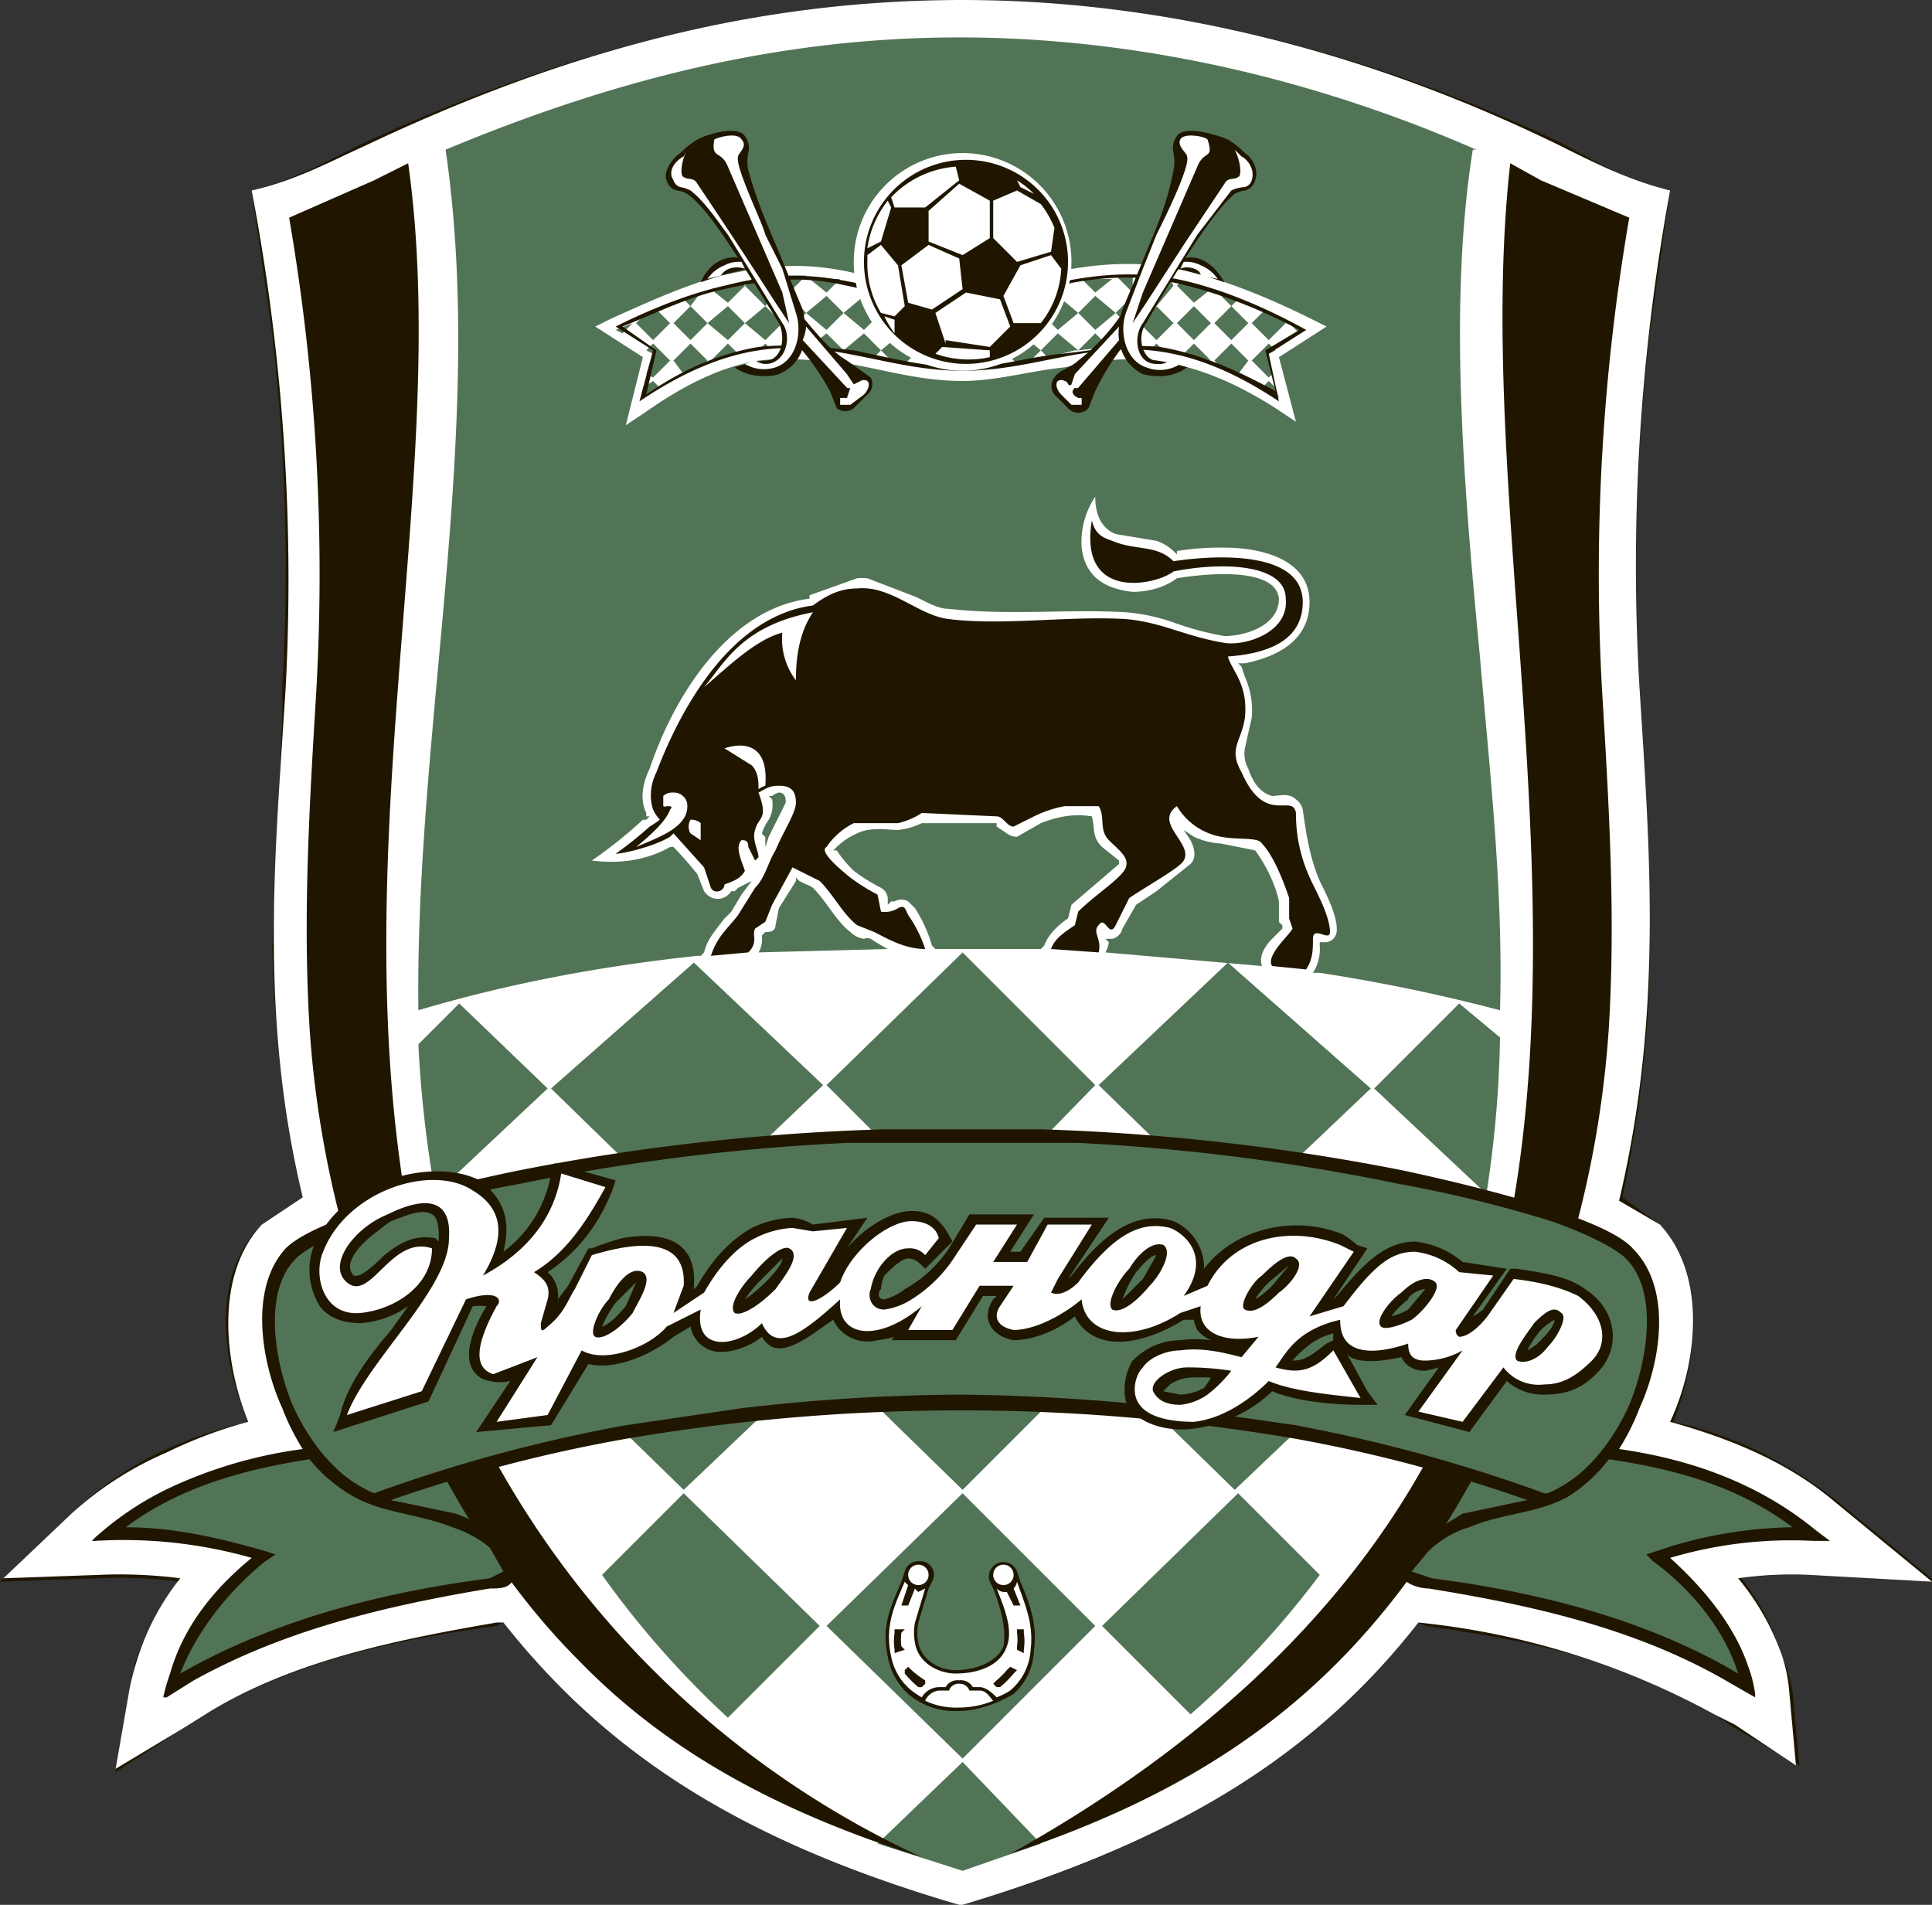
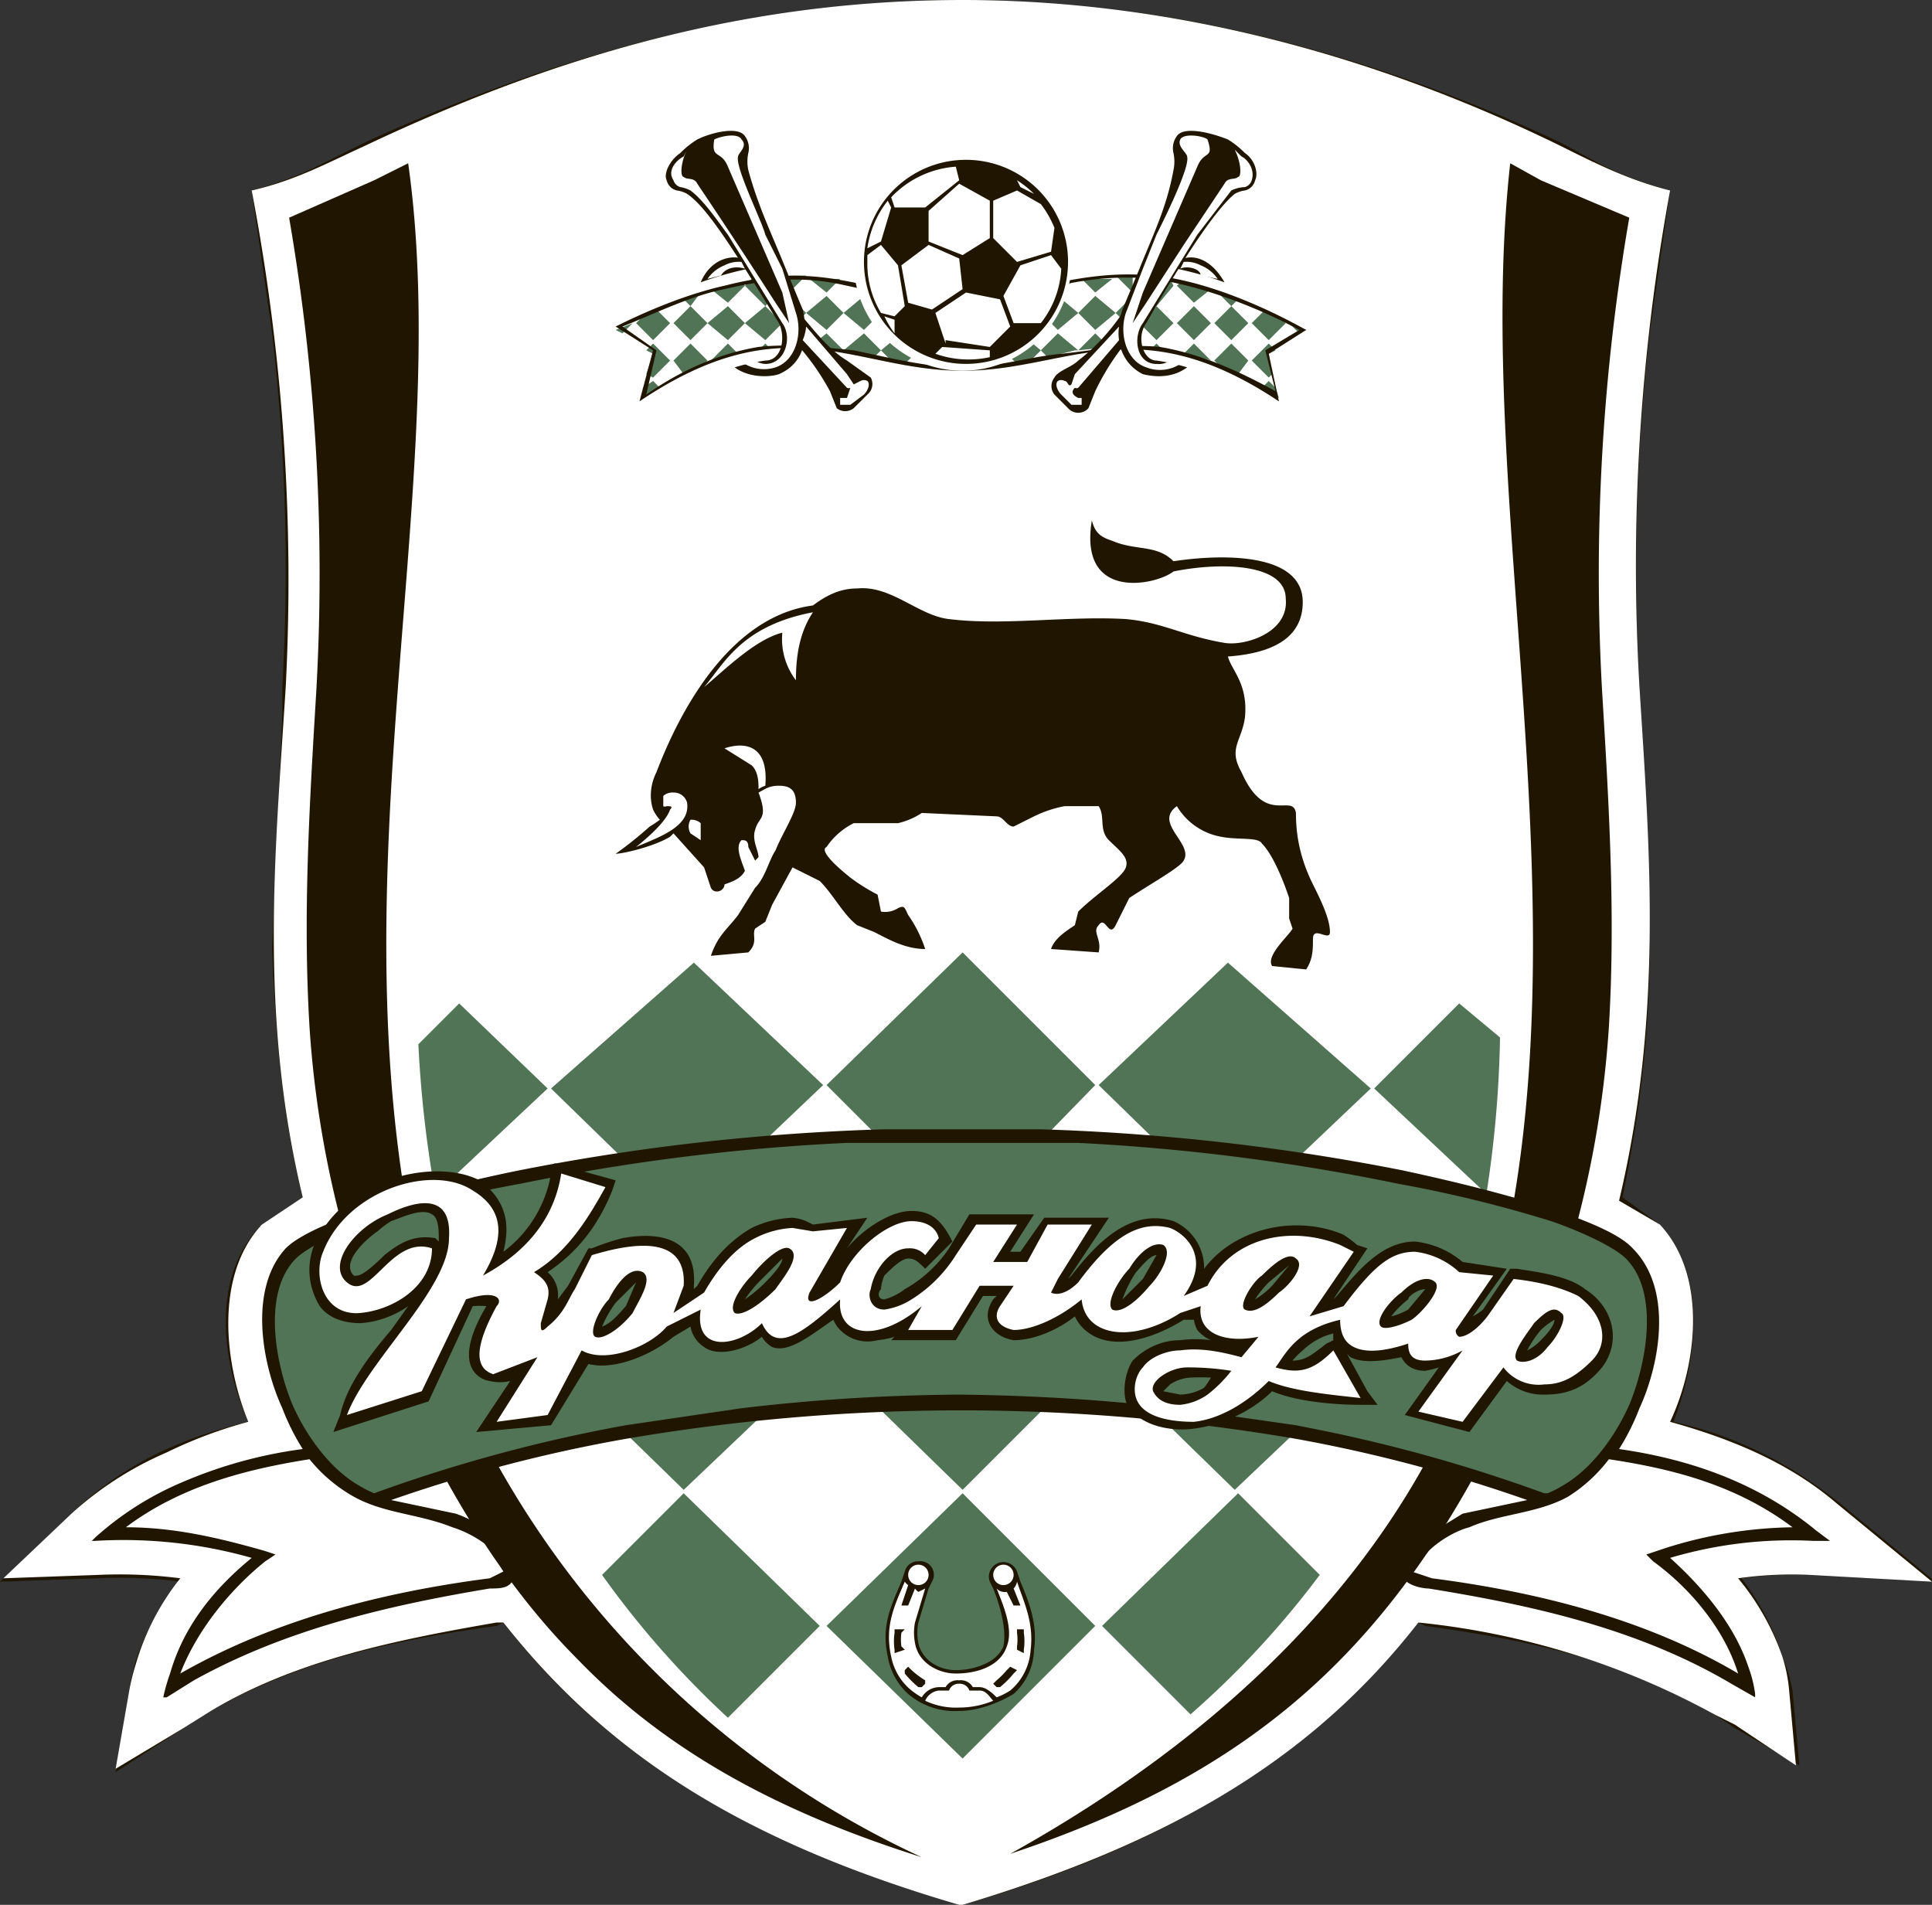
<svg xmlns="http://www.w3.org/2000/svg" viewBox="0 0 568 560">
  <rect x="0" y="0" width="568" height="560" fill="#333333" stroke="none" />
  <g fill-rule="evenodd">
    <path d="m477 352 11 8c14 15 11 40 4 58 18 4 34 12 49 24l28 23-37-2a112 112 0 0 0 -20 1 74 74 0 0 1 12 23 47 47 0 0 1 3 10l2 22-19-11-6-4c-26-16-56-22-85-26l-2-1a216 216 0 0 1 -29 30c-30 26-67 42-105 53h-1c-24-7-47-16-69-28a204 204 0 0 1 -65-55l-2 1c-29 4-58 10-84 25l-8 5-20 13 4-24a65 65 0 0 1 2-9 73 73 0 0 1 13-23 139 139 0 0 0 -24-1l-29 1 21-20a101 101 0 0 1 28-19 133 133 0 0 1 24-8c-8-18-11-43 4-58l12-8c-6-24-8-48-9-73l3-69v-8a606 606 0 0 0 -3-104l-6-42a106 106 0 0 0 21-8l12-6c37-17 75-30 116-37a361 361 0 0 1 60-5c61 0 121 16 176 42l11 6a106 106 0 0 0 21 8h1-1l-6 42a606 606 0 0 0 -3 104v8l3 69c0 25-3 49-8 73z" fill="#201600" />
    <path d="m74 56c13-3 22-8 33-13 59-28 115-43 176-43s121 16 176 43c10 5 20 10 32 13a611 611 0 0 0 -9 146c3 48 7 96-6 151l12 7c14 15 11 41 3 58 18 5 35 12 49 24l28 23-36-2a112 112 0 0 0 -21 1 74 74 0 0 1 13 23 46 46 0 0 1 2 10l2 22-18-12-6-3a229 229 0 0 0 -87-27c-32 41-74 65-134 83h-1c-65-19-104-45-134-83h-2c-29 5-59 11-84 26l-8 5-20 12 4-23a64 64 0 0 1 2-8 73 73 0 0 1 13-25 139 139 0 0 0 -24-1l-28 1 20-19a101 101 0 0 1 28-18 133 133 0 0 1 24-9c-7-17-10-43 4-58l12-8c-13-54-8-102-5-150a611 611 0 0 0 -10-146z" fill="#fff" />
-     <path d="m258 542 25 8 23-8-23-24zm-146-102 31 10-11-18zm319-9-10 19 33-9z" fill="#527456" />
    <path d="m479 64-26-11-9-5c-11 98 23 222-4 329-18 72-71 128-143 168 72-24 114-61 148-134a304 304 0 0 0 28-109c2-33 0-66-2-99a616 616 0 0 1 8-139zm-359-16-10 5-25 11a616 616 0 0 1 8 139c-2 33-4 66-2 99a304 304 0 0 0 28 109c13 28 29 55 51 77 28 29 63 46 101 58a275 275 0 0 1 -144-158c-33-119 7-241-7-340z" fill="#201600" />
    <g fill="#527456">
      <path d="m243 478 40-39 39 39-39 39zm0-79 40-39 39 39-39 39zm145 64a265 265 0 0 1 -38 41l-26-26 40-39zm-65-64 38-36 42 37-40 38zm-109 106a272 272 0 0 1 -37-42l24-24 40 39zm28-106-38-36-42 37 39 38zm1-80 40-39 39 39-39 40zm80 0 38-36 42 37-40 38zm-81 0-38-36-42 37 39 38zm199-14a331 331 0 0 1 -4 46l-33-31 25-25zm-313 46a343 343 0 0 1 -5-44l12-12 26 25z" />
-       <path d="m434 44c-48-21-100-33-152-33-54 0-103 13-151 33 12 82-9 170-8 253 27-8 54-13 82-16h1l1-1c1-4 3-6 6-10a24 24 0 0 0 2-2l3-5 3-4-4 2-1 1h-1c-2 3-6 3-8 0l-2-5a103 103 0 0 0 -7-8h-1c-7 4-15 5-23 4a136 136 0 0 0 15-12h1l1-1h-1v-1c-2-4-1-9 1-13 7-21 23-47 47-50v-1l14-5a18 18 0 0 1 3 0l13 5c3 1 7 4 11 4 18 2 35 0 52 1a56 56 0 0 1 14 3 89 89 0 0 0 15 4c6 0 16-3 16-11-1-10-24-7-30-6-4 3-9 4-13 4-9-1-14-5-15-13a24 24 0 0 1 4-15c0 4 1 9 6 11l12 2a14 14 0 0 1 5 3l1 1v-1a79 79 0 0 1 14-1c10 0 25 3 25 16 0 11-9 16-19 18h-2l1 1 1 3a24 24 0 0 1 2 12l-2 9a9 9 0 0 0 1 6c1 3 3 7 7 8 2 0 5-1 7 1a5 5 0 0 1 2 3c1 7 2 14 5 21 2 4 5 10 5 14a4 4 0 0 1 -1 3 4 4 0 0 1 -2 1h-2v1a13 13 0 0 1 -2 8h2a513 513 0 0 1 53 11c1-35-3-70-6-105-5-52-9-104-2-148zm-211 236 38-1a58 58 0 0 1 -5-3 3 3 0 0 0 -2 0 7 7 0 0 1 -4-2c-4-3-7-9-11-13a7 7 0 0 0 -2-1l-2-1-1-1v1l-5 8-1 5c0 2-2 2-3 2l-1 1a14 14 0 0 1 0 2 7 7 0 0 1 -1 3zm52-1h31l1-1c1-3 4-6 7-8l1-4 14-12v-1l-5-4c-3-3-2-5-3-9a25 25 0 0 0 -8 0 35 35 0 0 0 -7 2l-7 4a5 5 0 0 1 -3-1l-3-2v-1h-22a21 21 0 0 1 -7 2c-3 0-8-1-12 1a20 20 0 0 0 -6 4l-1 1h1a35 35 0 0 0 5 6 52 52 0 0 0 8 5 4 4 0 0 1 2 3v2l1-1h1a4 4 0 0 1 4 0l2 2a41 41 0 0 1 5 11zm50 1 46 4c-1-3 1-6 3-8l3-3v-1a8 8 0 0 1 -1-1v-6c-1-5-4-11-7-15l-10-2a22 22 0 0 1 -8-2l-3-2 2 3c1 2 2 5 0 7l-10 8-6 4-4 7a4 4 0 0 1 -3 3h-2l1 1a9 9 0 0 1 -1 3zm-100-34a3 3 0 0 1 -1-1 14 14 0 0 1 2-4 9 9 0 0 0 1-6l-1-1h1a5 5 0 0 1 2-1c2 0 2 2 2 3l-5 10-1 3zm-146 211h-1c-14-4-27-7-42-7h-2l2-1c16-12 35-18 55-21h1a44 44 0 0 0 12 11c9 5 20 5 29 9a34 34 0 0 1 12 7c1 2 4 5 3 7 0 2-3 3-4 3-31 4-64 12-91 28l-1 1v-1c4-14 15-26 26-35zm407 0 1 1c11 9 21 21 25 34l1 2-2-1c-27-16-59-24-90-28-2-1-5-1-6-3s3-5 5-7a34 34 0 0 1 11-7c10-4 20-4 29-9a44 44 0 0 0 13-11c20 3 40 9 56 21l2 1h-3a128 128 0 0 0 -38 6l-3 1z" />
      <path d="m249 335h68a618 618 0 0 1 94 12 380 380 0 0 1 45 11c6 2 18 7 22 11 11 11 7 32 2 44-4 10-11 20-20 25a31 31 0 0 1 -5 2h-1a453 453 0 0 0 -68-19l-6-1-34-5a608 608 0 0 0 -64-4 570 570 0 0 0 -63 4l-35 5a450 450 0 0 0 -74 20h-1a31 31 0 0 1 -4-2c-9-5-16-15-20-25-6-12-9-33 1-44 4-4 16-9 22-11a380 380 0 0 1 45-11 622 622 0 0 1 96-12z" />
    </g>
    <path d="m491 458c10 9 19 20 23 32a36 36 0 0 1 2 8v1l-7-4c-27-16-58-23-89-28-2 0-7-1-8-4s3-7 5-10l13-8 19-4a441 441 0 0 0 -68-18 584 584 0 0 0 -197 0 441 441 0 0 0 -69 18l19 4a36 36 0 0 1 13 8c2 3 6 7 4 11-1 3-4 3-7 3-30 5-60 12-87 27l-8 5h-1a53 53 0 0 1 2-7c4-14 13-25 24-34a138 138 0 0 0 -46-5h-1l1-1a91 91 0 0 1 25-16 134 134 0 0 1 36-10 67 67 0 0 1 -6-12c-6-13-10-35 1-47 10-10 54-20 69-23a653 653 0 0 1 107-12h46a653 653 0 0 1 106 12c14 3 59 13 68 23 12 12 8 34 2 47a67 67 0 0 1 -6 12c21 3 41 10 58 24l4 3h-5a125 125 0 0 0 -42 5zm-381-19a451 451 0 0 1 74-20l34-5a571 571 0 0 1 64-4 608 608 0 0 1 64 4l35 5 5 1a454 454 0 0 1 68 19h1a30 30 0 0 0 4-2c9-5 16-15 20-24 5-12 9-33-1-43-4-4-16-9-22-11a379 379 0 0 0 -45-11 617 617 0 0 0 -94-12h-68a621 621 0 0 0 -96 12 379 379 0 0 0 -45 11c-5 2-17 7-21 11-10 10-6 31-1 43 4 9 11 19 20 24a30 30 0 0 0 4 2zm363-10a45 45 0 0 1 -12 11c-9 5-20 5-29 9-4 1-9 4-12 7l-5 6 6 2c31 4 63 12 90 28-4-13-14-25-25-33l-2-2 3-1 3-1a129 129 0 0 1 37-6c-16-12-34-17-54-20zm-420 63c28-16 60-24 91-28l4-2-4-7a33 33 0 0 0 -11-6c-10-4-20-4-29-9a45 45 0 0 1 -13-11c-19 3-38 8-54 20 14 0 27 3 41 7l3 1-3 2c-10 8-20 20-25 33zm186-314c4-3 8-5 13-5 10-1 18 8 27 9 16 2 35-1 52 0 11 1 17 5 29 7 6 1 19-3 18-13 0-10-18-11-33-8-5 4-28 9-24-15 1 4 3 5 6 6 7 3 13 1 18 6 13-2 38-3 38 12 0 10-8 15-22 16 1 4 6 8 5 18-1 7-5 9-1 16 7 16 15 6 16 12 0 6 1 13 5 21 2 4 5 10 5 14 0 3-5-2-5 2 0 3 0 6-2 9l-10-1c-2-3 5-9 6-11l-1-3v-6c-2-6-5-13-8-16-1-2-7-1-12-2a19 19 0 0 1 -13-9c-7 5 5 11 2 16-1 2-10 7-16 11l-4 8c-2 4-3-3-5 0-2 2 1 4 0 8l-14-1c1-3 4-5 7-7l1-4c5-5 13-10 14-13s-2-5-5-8-1-7-3-10h-10a35 35 0 0 0 -9 3l-6 3c-2 0-3-3-5-3l-22-1a21 21 0 0 1 -7 3h-13a21 21 0 0 0 -8 7c-2 1 2 5 7 9a55 55 0 0 0 8 5l1 5a7 7 0 0 0 5-1c2-1 2 0 3 2a38 38 0 0 1 5 10c-6 0-11-3-15-5l-5-2c-4-3-7-9-11-13l-8-4-6 11-2 5-3 2c-1 2 1 4-2 7l-11 1c2-6 5-8 8-12l5-8c3-3 4-8 6-11 2-5 6-11 6-14 0-4-2-5-5-5s-4 1-6 2c3 8 0 7-1 11-1 3 1 6 1 8l-1 1-2-4c0-2-1-2-2-2-2 2 0 6 1 9-1 2-3 3-6 4 0 2-3 3-4 1l-2-6-9-10-1 1c-5 3-14 5-16 5a111 111 0 0 0 10-8 31 31 0 0 0 3-2 12 12 0 0 1 -2-3c-1-3-1-7 1-11 8-21 23-46 46-49zm-36 63a4 4 0 0 0 0 4l3 2v-5a4 4 0 0 0 -3-1zm10-21 8 5c2 2 2 5 2 7a7 7 0 0 1 2-1c1-12-6-13-12-11zm-6-18c6-7 11-18 32-22-4 6-5 13-5 20a20 20 0 0 1 -4-14c-8 2-17 11-23 16zm-12 32a4 4 0 0 1 3-1 4 4 0 0 1 4 3c1 7-8 10-15 13 5-4 9-8 10-11 1-1 0-1-1-1a1 1 0 0 1 -1 0z" fill="#201600" />
    <path d="m376 105 5 19-6-4c-11-7-22-12-35-14-9-1-18 0-27 2-10 1-20 4-30 4-12 0-22-3-33-5-9-1-18-2-27-1-12 2-23 8-33 15l-6 4 5-20-14-9 4-2c11-5 22-10 33-13 14-3 24-4 38-1l14 3a106 106 0 0 0 17 1c10 0 19-2 29-4s19-3 30-2c15 2 32 9 46 16l4 2z" fill="#fff" />
    <path d="m335 95 5-5 5 5-5 5zm11 0 5-5 5 5-5 5zm11 0 5-5 5 5-5 5zm19-2-4-2-4 4 5 5 5-5zm6 5 2-1-5-2zm-38-16h-7l-2 2 5 6 5-6zm12 3-9-2-1 1 5 5zm8 3-6-2 4 4zm-25 14 3 1-2-2zm9 2a74 74 0 0 1 8 2l-5-5zm10 3 6 3 3-4-5-5-5 5zm16 3-1-6 2-1-2-2-5 5 5 5zm-3 4 5 3-1-3-2-2zm-38-27-5 5 5 5zm-5 5-6-5-5 5 5 5zm-11 0-6-5-5 5 5 5zm-11 0-6-5-5 5 5 5zm-11 0-6-5-5 5 5 5zm38-11h-5l5 5zm-6 1h-9l4 4zm-12 1-6 1 2 2zm-13 2-3 1h1zm27 17h4v-4zm-12 1 9-1-4-4zm-9 2 8-2h1l-6-5-5 5zm-9 2 4-1 3-3-6-5-5 5zm-69-12-5-5-6 5 6 5zm-11 0-5-5-6 5 6 5zm-11 0-5-5-5 5 5 5zm-19-2 4-2 4 4-5 5-5-5zm-6 5-2-1 5-2zm38-16h7l2 2-5 6-6-6zm-12 3 9-2 1 1-5 5zm-8 3 5-2-3 4zm25 14-3 1 2-2zm-9 2a74 74 0 0 0 -8 2l5-5zm-10 3-6 3-3-4 5-5 5 5zm-17 3 2-6-2-1 2-2 5 5-5 5zm4 4-5 3v-3l3-2zm38-27 5 5-5 5zm5 5 6-5 5 5-5 5zm11 0 6-5 5 5-5 5zm11 0 6-5 5 5-5 5zm11 0 5-5 6 5-5 5zm-38-11h5l-5 5zm6 1h9l-4 4zm12 1 6 1-2 2zm13 2 2 1zm-27 17h-4v-4zm12 1-10-1 5-4zm9 2-9-2 6-5 5 5zm9 2-4-1-3-3 6-5 5 5z" fill="#527456" />
    <path d="m181 96 11 7-4 15c43-29 63-9 95-9 31 0 51-19 93 9l-3-14 11-7c-18-10-34-15-45-16-23-2-35 6-58 6-28 0-37-11-68-3-9 2-20 6-32 12zm2 0 10 7-3 13c10-7 21-12 33-14 9-1 18 0 28 1 10 2 21 5 32 5 10 0 19-3 29-4s19-3 29-2c12 2 23 7 34 13l-3-12 10-6c-13-7-29-13-43-15-10-1-19 0-28 2-10 2-19 4-30 4a110 110 0 0 1 -18-1l-14-3c-13-3-23-2-36 1-10 2-20 7-30 11z" fill="#201600" />
    <path d="m283 45a32 32 0 1 1 -32 32 32 32 0 0 1 32-32z" fill="#fff" />
    <path d="m283 48a29 29 0 1 1 -29 29 29 29 0 0 1 29-29z" fill="#fff" />
    <path d="m283 47a30 30 0 1 1 -29 30 30 30 0 0 1 29-30zm-21 11 1 3h9l10-8-1-4a29 29 0 0 0 -19 9zm0 3-1-2a29 29 0 0 0 -6 14l4-2zm20-7-9 8v9l10 4 8-5v-11zm-23 18-4 3v2a28 28 0 0 0 4 15l4 1 3-3-2-12zm4 22-3-1a29 29 0 0 0 3 5zm2-16 2 11 7 2 9-6-1-9-9-4zm41-18-7-4-7 3v11l7 7 10-3 1-7a29 29 0 0 0 -4-7zm-6-5 4 2a29 29 0 0 0 -5-4zm9 20-9 3-5 9 3 8h8a28 28 0 0 0 6-16zm-31 25 13 2 6-6-3-8-10-2-9 6 3 9zm13 3-14-1-2 2a29 29 0 0 0 16 1zm54-53a12 12 0 0 0 0-5 6 6 0 0 1 1-5c2-3 10-1 15 1a26 26 0 0 1 5 4c3 2 4 6 3 8a4 4 0 0 1 -3 3 8 8 0 0 0 -3 1c-5 4-14 17-26 38-3 4-1 11 3 11a59 59 0 0 1 9 2c-4 3-9 3-13 2-6-3-9-10-6-19l5-12c4-10 8-18 10-29z" fill="#201600" />
    <path d="m347 107a11 11 0 0 1 -10 1c-6-2-8-10-6-16l5-13 4-10c2-4 10-20 9-23 0-1-3-3-2-5s7-1 8 0c2 6-1 3-3 8l-16 37-3 9 4-6 11-17 12-18c1-2 3-1 4-2 1 0 1-4-1-8l2 2c2 1 4 4 3 7a3 3 0 0 1 -2 2 10 10 0 0 0 -4 1l-10 13-16 26c-3 4-2 12 4 12a6 6 0 0 0 4-1z" fill="#fff" />
    <path d="m348 76c3-1 8 0 12 7a105 105 0 0 0 -14-4z" fill="#201600" />
    <path d="m348 77a9 9 0 0 1 5 1 11 11 0 0 1 5 4l-5-1c0-2-4-3-6-2z" fill="#fff" />
    <path d="m330 102a71 71 0 0 0 -8 13l-2 5a4 4 0 0 1 -6 0l-4-4a4 4 0 0 1 0-5c1-2 5-3 7-5 4-3 9-8 13-14z" fill="#201600" />
    <path d="m329 100-12 14a1 1 0 0 1 -1 0c-1 1-1 2 1 3h1v2h-3l-3-3c-1-1-2-3-1-4a2 2 0 0 1 2 0c1 0 1 2 2 1l1-3 13-14a13 13 0 0 0 0 4z" fill="#fff" />
    <path d="m220 50a12 12 0 0 1 0-5 6 6 0 0 0 -1-5c-2-3-10-1-14 1a26 26 0 0 0 -5 4c-3 2-5 6-4 8a4 4 0 0 0 3 3 8 8 0 0 1 3 1c6 4 14 17 27 38 2 4 1 11-4 11a59 59 0 0 0 -9 2c4 3 10 3 13 2 7-3 9-10 7-19l-5-12c-4-10-8-18-11-29z" fill="#201600" />
    <path d="m219 107a11 11 0 0 0 9 1c6-2 8-10 6-16l-4-13-5-10c-1-4-9-20-8-23 0-1 3-3 1-5-1-2-6-1-8 0-1 6 2 3 4 8l16 37 2 9-4-6a1902 1902 0 0 0 -23-35c-1-2-3-1-4-2-1 0-1-4 1-8l-1 2c-2 1-5 4-3 7a3 3 0 0 0 2 2 10 10 0 0 1 3 1c4 3 8 9 11 13l16 26c3 4 1 12-5 12a6 6 0 0 1 -3-1z" fill="#fff" />
    <path d="m218 76c-3-1-9 0-12 7a105 105 0 0 1 14-4z" fill="#201600" />
    <path d="m218 77a9 9 0 0 0 -5 1 11 11 0 0 0 -5 4l4-1c1-2 4-3 7-2z" fill="#fff" />
    <path d="m235 102a71 71 0 0 1 9 13l2 5a4 4 0 0 0 5 0l4-4a4 4 0 0 0 1-5l-7-5c-5-3-9-8-14-14z" fill="#201600" />
    <path d="m236 100 13 14a1 1 0 0 0 1 0l-1 3h-2v2h3l4-3c1-1 2-3 1-4a2 2 0 0 0 -2 0l-2 1-2-3-12-14a13 13 0 0 1 -1 4z" fill="#fff" />
    <path d="m270 459a4 4 0 0 1 4 6l-1 2-3 10a15 15 0 0 0 0 6c1 5 6 8 11 8s12-2 14-7c1-5-1-12-3-17l-1-2a4 4 0 1 1 8-3l1 3c3 7 5 13 4 20a18 18 0 0 1 -6 13c-5 3-11 5-16 5a21 21 0 0 1 -15-5 19 19 0 0 1 -6-11c-2-9 1-15 4-22l1-3a4 4 0 0 1 4-3z" fill="#201600" />
    <path d="m270 460a3 3 0 1 1 -3 3 3 3 0 0 1 3-3zm25 0a3 3 0 1 1 -3 3 3 3 0 0 1 3-3z" fill="#fff" />
    <path d="m281 492c-5 0-11-3-12-9a16 16 0 0 1 0-6l3-10-2 1a4 4 0 0 1 -1-1l-2 5h-2l2-6a4 4 0 0 1 -1-1c-3 7-6 13-4 22a17 17 0 0 0 6 10 22 22 0 0 0 3 2 6 6 0 0 1 5-3h2a4 4 0 0 1 4-2 4 4 0 0 1 4 2h2c2 0 4 2 5 3a20 20 0 0 0 4-2 17 17 0 0 0 6-12c1-8-2-14-4-20a4 4 0 0 1 -1 2l2 5h-2l-2-4a4 4 0 0 1 -1 0 3 3 0 0 1 -2-1c2 5 5 12 3 17-2 6-9 8-15 8zm-9 8a21 21 0 0 0 10 2 26 26 0 0 0 10-2c-1-1-2-3-4-3h-3a3 3 0 0 0 -3-2 3 3 0 0 0 -3 2h-3a5 5 0 0 0 -4 3zm-4-9a26 26 0 0 0 4 3v1l-1 1h-1a29 29 0 0 1 -4-4v-1l1-1zm30 1a28 28 0 0 1 -4 4h-1l-1-1 1-1a26 26 0 0 0 3-3l1-1 2 1zm-33-12a15 15 0 0 0 0 4l1 1-3 1v-1a17 17 0 0 1 0-5v-1h3zm36 0a17 17 0 0 1 0 5v1l-2-1v-1a15 15 0 0 0 0-4v-1h2z" fill="#fff" />
    <path d="m161 374a9 9 0 0 1 3 8l3-4 6-11h1a72 72 0 0 1 9-3c11-2 22 0 21 14v1l1-1c4-7 9-13 16-17a30 30 0 0 1 12-3 14 14 0 0 1 4 1l2 1 16-2-6 9c5-6 13-11 19-11s9 3 12 9l-8 8c-2-2-3-3-5-3s-5 3-7 5a12 12 0 0 0 -1 4c-1 1-1 3 1 3a17 17 0 0 0 6-3 38 38 0 0 0 13-12l6-10h19l-7 11h3l7-10h19l-12 18 1-1c7-9 17-20 30-16a15 15 0 0 1 9 14c9-12 27-16 41-10a40 40 0 0 1 4 3l3 1-10 15 1-1c6-7 13-16 23-16a26 26 0 0 1 14 6l13 2-10 14a18 18 0 0 0 3-2l8-12h2c6 1 15 2 20 6 8 5 11 15 5 23-5 6-10 8-17 8a16 16 0 0 1 -11-4l-11 15-19-5 10-14a27 27 0 0 1 -4 1c-4 0-6-2-7-4-5 1-11 2-15 0a10 10 0 0 1 -1-1l6 11 3 4h-5c-8 0-19-1-26-4-6 6-15 10-23 11-7 1-17-1-20-8-1-4 0-9 2-12 4-4 9-6 14-6a34 34 0 0 1 9 0 11 11 0 0 1 -4-3 10 10 0 0 1 -1-3h-3c-8 5-21 10-29 3a12 12 0 0 1 -3-4c-5 4-12 7-18 7-6-1-10-6-6-12l1-1h-4l-8 13h-19l1-1a25 25 0 0 1 -5 1c-4 1-8 0-11-3a10 10 0 0 1 -2-3c-6 4-13 10-18 8a8 8 0 0 1 -3-3c-5 4-13 6-17 3a9 9 0 0 1 -4-6l-5 3c-6 5-17 10-25 8l-11 18-22 2 10-15a13 13 0 0 1 -6 0 7 7 0 0 1 -4-2c-5-5 0-15 3-20a22 22 0 0 0 -4 0l-13 28-28 9 2-5c2-9 9-18 15-25l5-7a28 28 0 0 1 -14 5c-4 0-9-1-12-5-3-5-4-11-2-17 4-10 13-17 22-20 8-3 19-4 27 0 8 6 9 13 7 21a36 36 0 0 0 14-23l1-3 18 5-1 3c-4 10-10 18-19 24zm231 20a11 11 0 0 1 0-2 20 20 0 0 0 -9 5 23 23 0 0 0 -3 3c4 0 6-2 10-5zm-263-29v-1c0-2 0-6-2-7-3-2-9 1-12 2a27 27 0 0 0 -4 3c-3 2-11 9-7 13a2 2 0 0 0 1 0c2 0 7-5 8-6 5-4 9-6 15-5zm227 40a60 60 0 0 0 -6 0 12 12 0 0 0 -6 2l-2 2 5 1a15 15 0 0 0 7-2 24 24 0 0 0 2-3zm101-17a20 20 0 0 0 -4 3 32 32 0 0 0 -4 6 14 14 0 0 0 4-3c1-1 4-4 4-6zm-38-9c-2 0-5 2-5 3a27 27 0 0 0 -5 5 19 19 0 0 0 5-2zm-40-7-6 5a28 28 0 0 0 -4 5 24 24 0 0 0 5-4zm-39-3c-2 0-5 4-6 5a35 35 0 0 0 -4 8l6-6zm-110 1-7 7a36 36 0 0 0 -4 5 40 40 0 0 0 6-5c1-1 5-5 5-7zm-53 20c3-1 6-5 7-6l3-7-6 6a34 34 0 0 0 -4 7z" fill="#201600" />
    <path d="m102 416c6-16 30-37 30-52 1-15-12-10-18-7-10 4-18 15-12 20 7 6 13-14 25-10 0 11-11 18-21 19-11 1-14-11-11-18 7-18 32-26 44-18 10 6 9 15 3 25 13-7 21-17 23-30l13 4c-5 9-11 19-21 25 3 2 5 4 4 8l-2 7c0 2 0 3 2 1 5-4 6-8 8-11l5-10c10-3 28-7 27 9l-3 8 9-6c4-7 9-13 15-16a27 27 0 0 1 11-3l6 1 10-1-11 19c-2 5 4 2 9-3 3-9 14-18 21-18 3 0 7 1 8 5l-4 5a6 6 0 0 0 -5-2c-5 0-10 6-11 12-1 2 0 6 4 6a20 20 0 0 0 8-3 41 41 0 0 0 13-13l6-9h12l-7 11h10l6-11h13l-10 16-2 4c2 1 5 0 8-3 11-15 19-18 27-16 5 2 12 9 4 20l7-3c7-14 24-18 39-12l4 2-13 19 10-3c9-12 14-16 21-16a23 23 0 0 1 13 6l10 1-11 16a2 2 0 0 0 1 2c3 0 7-4 9-7l7-10c9 1 15 3 19 5 8 6 9 14 4 19s-9 7-14 7a13 13 0 0 1 -12-5l-12 16-13-3 13-18a23 23 0 0 1 -11 3c-4 0-5-2-5-5-6 2-12 3-16 1-2-1-4-3-4-8-13 3-16 10-19 14 7 2 11 1 17-5l8 14c-9-1-20-2-27-5-5 5-13 11-22 12-6 0-15-1-17-7-1-3 0-7 2-9 2-3 7-5 11-5 7-1 14 1 18 2l5-6c-10 2-18-1-17-9l-6 2c-14 9-28 7-29-4-6 5-14 9-20 9-5-1-6-4-4-7l4-6h-10l-8 13h-13l4-7c-13 11-25 9-24-2-11 10-19 16-23 7-7 7-20 9-18-4l-10 5c-5 6-18 11-25 7l-10 19-15 2 12-19-13 5c-6-2-5-9 1-20 2-2 0-5-9-2l-13 27zm260-13a80 80 0 0 0 -13-1c-5 0-11 4-10 7 1 2 3 4 8 4a17 17 0 0 0 8-3 39 39 0 0 0 7-7zm97-17c-2-2-4-1-8 3-2 3-7 9-5 11 2 1 6 0 9-4 3-3 6-9 4-10zm-37-9c-2-2-6-1-10 3-3 2-8 8-6 10 1 1 5 0 9-2 3-2 9-9 7-11zm-41-7c-2-2-6 1-10 5-3 2-7 9-5 10s5 0 10-5c3-2 8-8 5-10zm-39-4c-3-1-7 2-10 7-3 3-7 10-5 12 2 1 6-1 11-7 3-3 7-10 4-12zm-110 1c-2-1-7 3-11 8-3 3-7 9-5 11 2 1 7-2 12-7 2-3 8-10 4-12zm-43 7c-4-2-8 4-10 8-3 3-6 10-4 11s7-2 11-7c2-4 6-10 3-12z" fill="#fff" />
  </g>
</svg>